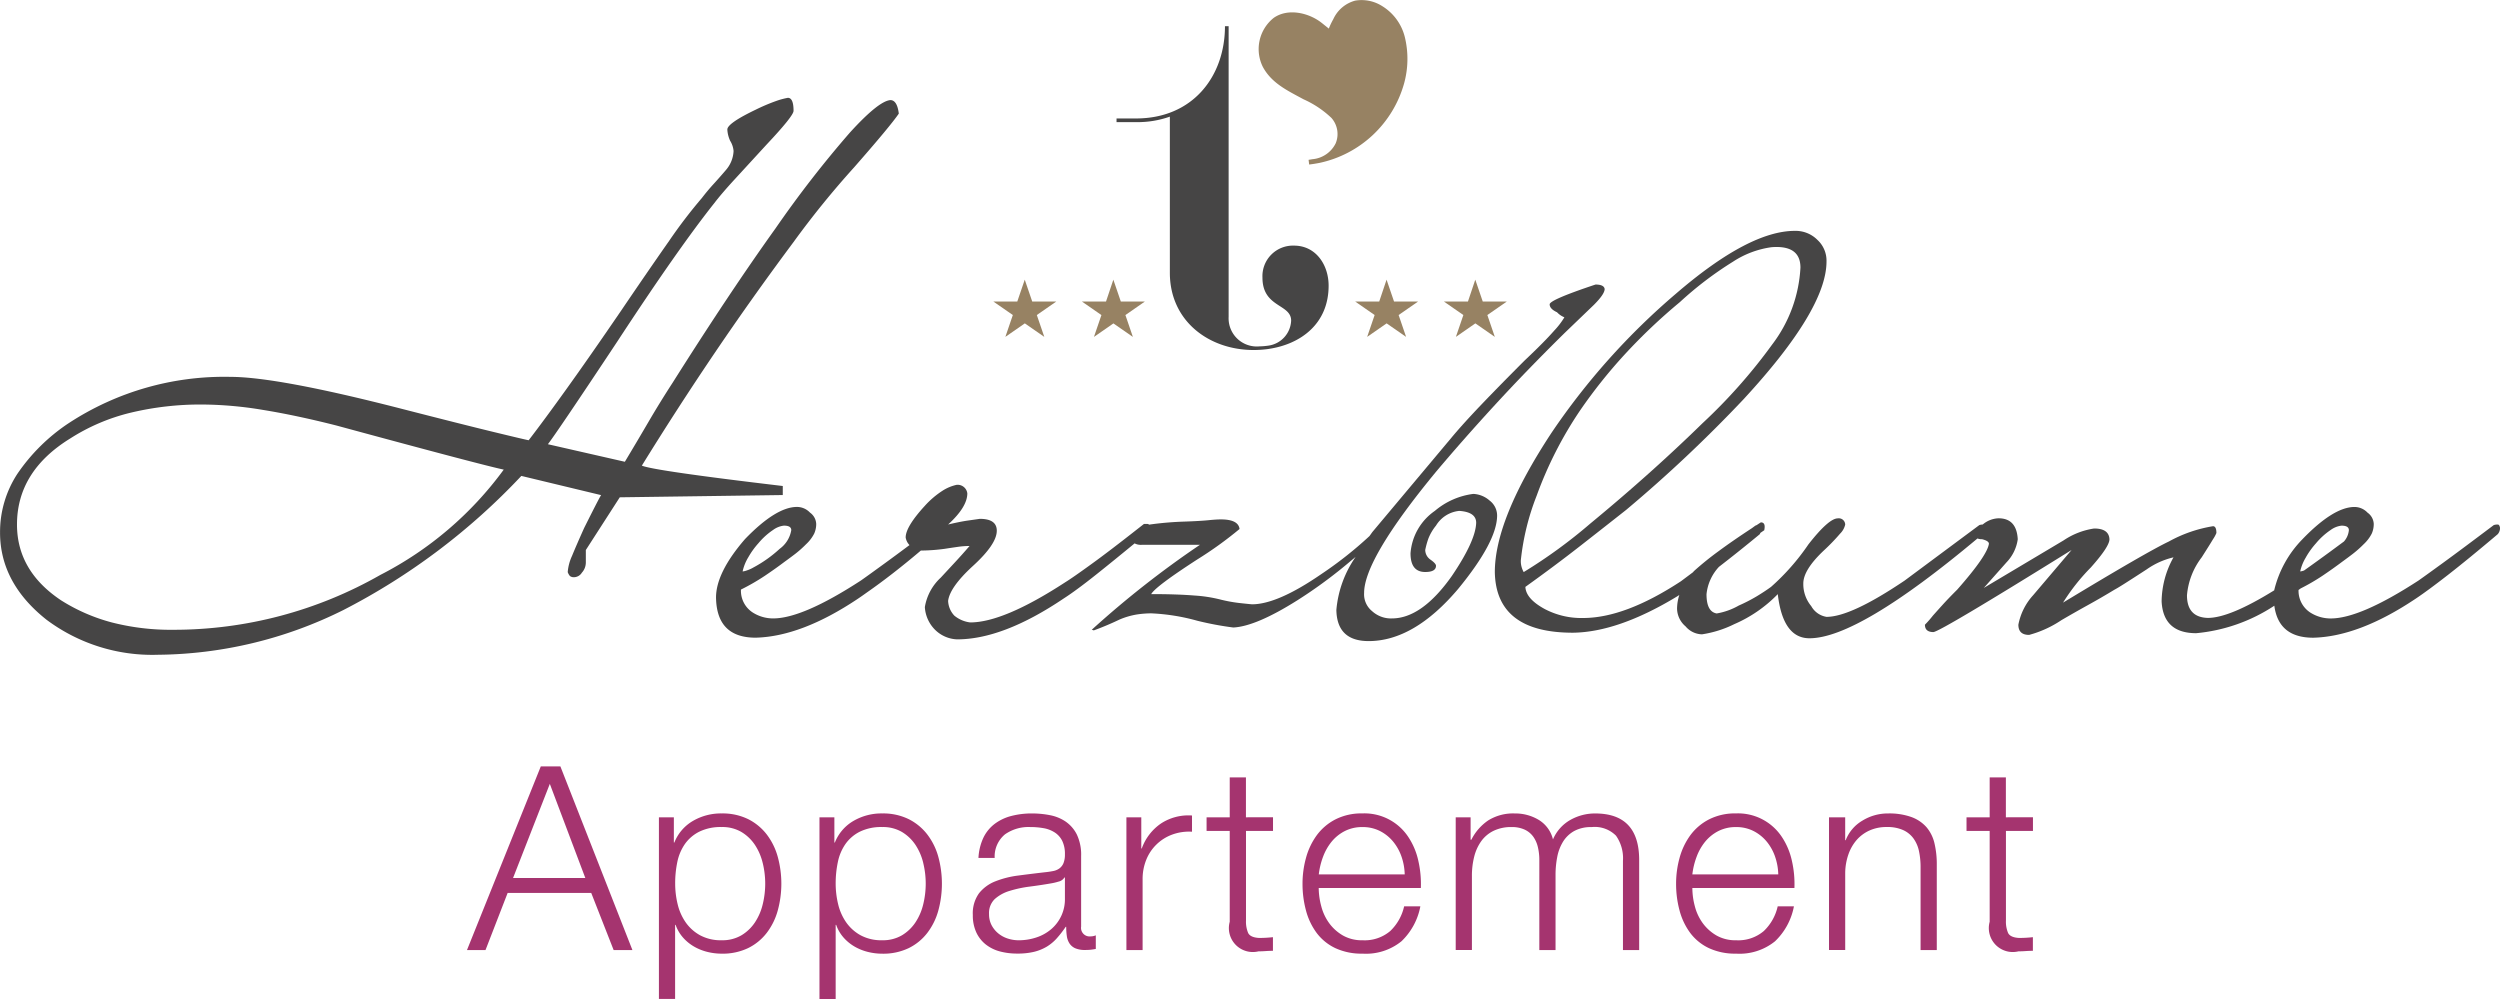
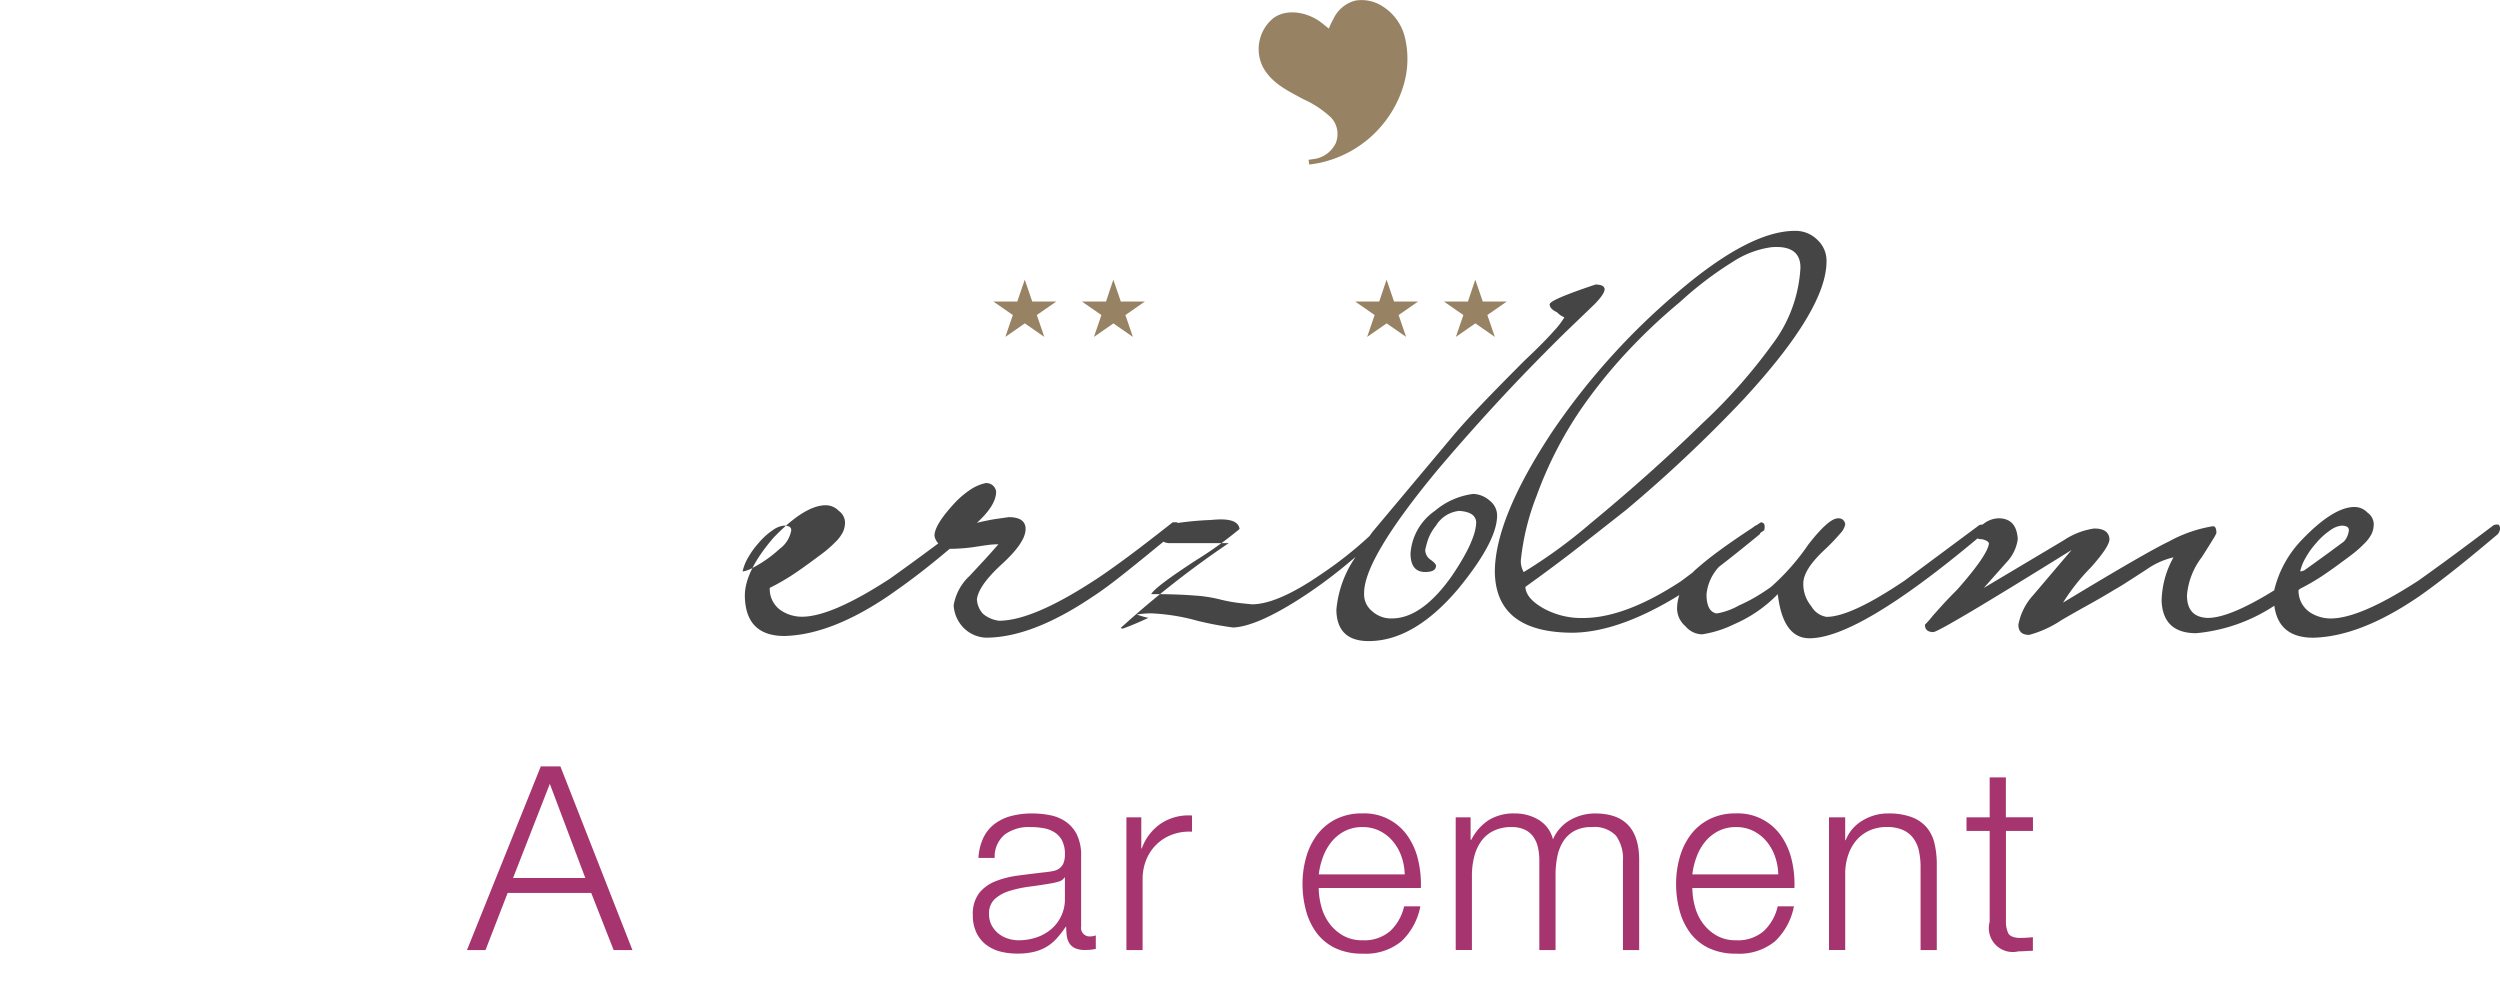
<svg xmlns="http://www.w3.org/2000/svg" width="234.32" height="93.628" viewBox="0 0 234.32 93.628">
  <g id="Gruppe_195" data-name="Gruppe 195" transform="translate(0 0)">
    <g id="Gruppe_191" data-name="Gruppe 191" transform="translate(0 9.162)">
-       <path id="Pfad_177" data-name="Pfad 177" d="M229.534,465.595q-.795,1.169-4.19,5.04a84.172,84.172,0,0,0-5.676,7q-3.875,5.2-7.375,10.372t-6.843,10.583q1.113.478,13.209,1.91v.848l-15.278.212L200.2,506.5v1.167a1.423,1.423,0,0,1-.371.956.883.883,0,0,1-.69.424.615.615,0,0,1-.425-.106,1.137,1.137,0,0,1-.211-.371,4.42,4.42,0,0,1,.4-1.512q.4-.981,1.14-2.626,1.485-2.97,1.592-3.077l-7.479-1.8a61.314,61.314,0,0,1-16.686,12.573,39.669,39.669,0,0,1-17.373,4.19,16.546,16.546,0,0,1-10.451-3.288q-4.351-3.448-4.35-8.17a9.957,9.957,0,0,1,1.617-5.491,17.513,17.513,0,0,1,4.8-4.747,26.6,26.6,0,0,1,15.172-4.351q4.4,0,15.967,2.971,5.784,1.486,8.728,2.2t3.262.769q1.43-1.856,3.581-4.855t5.014-7.188q2.7-3.979,4.562-6.631a47.138,47.138,0,0,1,3.078-4.031q.529-.69,1.087-1.3t1.192-1.353a2.905,2.905,0,0,0,.691-1.75,2.155,2.155,0,0,0-.318-.955,2.873,2.873,0,0,1-.266-1.061q0-.583,2.652-1.856a17.954,17.954,0,0,1,1.936-.822,6.876,6.876,0,0,1,1.087-.292c.353,0,.531.407.531,1.22q0,.478-2.547,3.183-1.751,1.909-2.971,3.236t-1.909,2.229q-1.645,2.068-3.9,5.278t-5.173,7.666q-2.917,4.4-4.536,6.791t-1.989,2.864l7.214,1.645q1.115-1.856,2.2-3.714t2.255-3.66q5.357-8.486,9.654-14.483a101.8,101.8,0,0,1,6.977-8.991q2.678-2.945,3.792-3.051Q229.376,464.322,229.534,465.595Zm-37.028,33.369q-2.016-.423-15.7-4.138-3.767-.955-6.87-1.458a35.521,35.521,0,0,0-5.651-.505,28.119,28.119,0,0,0-6.764.77,18.6,18.6,0,0,0-5.651,2.414q-4.986,3.078-4.986,8.063,0,4.351,4.138,7.109a17.025,17.025,0,0,0,4.748,2.069,22.267,22.267,0,0,0,5.757.689,39.1,39.1,0,0,0,19.416-5.145A32.875,32.875,0,0,0,192.506,498.964Z" transform="translate(-145.291 -464.11)" fill="#464545" />
-       <path id="Pfad_178" data-name="Pfad 178" d="M314.994,486.875q-4.3,1.432-4.3,1.856t.69.743a1.941,1.941,0,0,0,.478.372l.211.105a7.351,7.351,0,0,1-.981,1.273q-.877,1.008-2.732,2.758-2.388,2.388-4.085,4.164t-2.759,3.051l-7.426,8.859c-.1.134-.185.26-.281.391a36.314,36.314,0,0,1-4.547,3.588q-4.087,2.811-6.472,2.811c-.39-.035-.814-.08-1.273-.132a14.012,14.012,0,0,1-1.592-.292,13.392,13.392,0,0,0-2.546-.4q-1.645-.132-4.031-.132.369-.69,4.3-3.236a35.744,35.744,0,0,0,3.979-2.865q-.108-.9-1.752-.9c-.248,0-.566.019-.955.054q-.953.106-2.7.159a30.256,30.256,0,0,0-3.078.278.19.19,0,0,0-.157-.065h-.318l-.537.421-.036.028c-1.743,1.37-3.182,2.469-4.282,3.264q-1.829,1.327-2.518,1.75-5.784,3.769-8.913,3.767a2.876,2.876,0,0,1-1.486-.637,2.14,2.14,0,0,1-.583-1.379q.158-1.275,2.28-3.236,2.281-2.069,2.282-3.343,0-1.114-1.592-1.113l-1.114.159q-.743.107-1.856.371,1.8-1.644,1.8-2.918a.915.915,0,0,0-1.007-.8,4.068,4.068,0,0,0-1.327.558,8.312,8.312,0,0,0-1.645,1.406q-1.8,1.963-1.8,2.971a1.324,1.324,0,0,0,.36.711c-.877.654-1.641,1.218-2.271,1.676q-1.75,1.273-2.282,1.644-5.463,3.554-8.222,3.554a3.545,3.545,0,0,1-1.963-.583,2.429,2.429,0,0,1-1.06-2.122,19.892,19.892,0,0,0,2.255-1.3q.983-.662,1.829-1.3c.391-.282.734-.538,1.035-.769a10.066,10.066,0,0,0,.98-.875,3.582,3.582,0,0,0,.769-1.008,2.21,2.21,0,0,0,.186-.9,1.37,1.37,0,0,0-.583-1.061,1.683,1.683,0,0,0-1.221-.531q-1.962,0-4.879,3.024-2.706,3.131-2.707,5.465.054,3.765,3.714,3.766,4.3-.107,9.6-3.661c.245-.164.532-.365.836-.584,1.535-1.068,3.215-2.369,5.052-3.925h.211a17.2,17.2,0,0,0,2.017-.159q.687-.106,1.247-.186a7.8,7.8,0,0,1,1.087-.08q-.691.8-1.353,1.513l-1.353,1.459a4.822,4.822,0,0,0-1.486,2.759,3.284,3.284,0,0,0,.955,2.121,3.1,3.1,0,0,0,2.07.9q4.3,0,9.973-3.82,1.164-.742,3.13-2.308,1.525-1.215,3.534-2.868a1.251,1.251,0,0,0,.654.136h5.465a90.085,90.085,0,0,0-10.133,7.957l.159.054h.052q1.17-.426,2.389-1.008A7.093,7.093,0,0,1,272,517.8a9.243,9.243,0,0,1,1.353-.106,19.106,19.106,0,0,1,4.3.69,29.352,29.352,0,0,0,3.394.637q2.123-.107,5.995-2.547a44.1,44.1,0,0,0,4.006-2.865c.479-.383.97-.8,1.46-1.207a10.241,10.241,0,0,0-1.806,4.974q.054,2.917,3.023,2.918,4.245,0,8.383-4.88,3.661-4.457,3.66-6.9a1.758,1.758,0,0,0-.689-1.38,2.491,2.491,0,0,0-1.538-.636,6.92,6.92,0,0,0-3.607,1.591,5.309,5.309,0,0,0-2.282,3.979q0,1.75,1.379,1.75c.671,0,1.009-.194,1.009-.584,0-.141-.178-.335-.531-.583a1.11,1.11,0,0,1-.478-.9,7.838,7.838,0,0,1,.293-1.061,4.566,4.566,0,0,1,.716-1.22,2.881,2.881,0,0,1,2.175-1.379q1.591.107,1.591,1.114-.054,1.7-2.282,4.987-2.812,3.979-5.622,3.978a2.623,2.623,0,0,1-1.858-.689,2.027,2.027,0,0,1-.741-1.7q0-3.184,6.737-11.353,2.546-3.025,5.517-6.26t6.524-6.737l2.759-2.652q1.007-1.007,1.008-1.486C315.807,487.017,315.524,486.875,314.994,486.875Zm-79.414,25.57a7.489,7.489,0,0,1,.954-1.326,6.525,6.525,0,0,1,1.38-1.247,2.115,2.115,0,0,1,1.008-.4q.689,0,.689.425a2.709,2.709,0,0,1-1.087,1.75,11.865,11.865,0,0,1-2.466,1.75,2.957,2.957,0,0,1-.584.265,1.69,1.69,0,0,1-.424.106A4.345,4.345,0,0,1,235.579,512.445Z" transform="translate(-165.447 -469.368)" fill="#464545" />
+       <path id="Pfad_178" data-name="Pfad 178" d="M314.994,486.875q-4.3,1.432-4.3,1.856t.69.743a1.941,1.941,0,0,0,.478.372l.211.105a7.351,7.351,0,0,1-.981,1.273q-.877,1.008-2.732,2.758-2.388,2.388-4.085,4.164t-2.759,3.051l-7.426,8.859c-.1.134-.185.26-.281.391a36.314,36.314,0,0,1-4.547,3.588q-4.087,2.811-6.472,2.811c-.39-.035-.814-.08-1.273-.132a14.012,14.012,0,0,1-1.592-.292,13.392,13.392,0,0,0-2.546-.4q-1.645-.132-4.031-.132.369-.69,4.3-3.236a35.744,35.744,0,0,0,3.979-2.865q-.108-.9-1.752-.9c-.248,0-.566.019-.955.054a30.256,30.256,0,0,0-3.078.278.19.19,0,0,0-.157-.065h-.318l-.537.421-.036.028c-1.743,1.37-3.182,2.469-4.282,3.264q-1.829,1.327-2.518,1.75-5.784,3.769-8.913,3.767a2.876,2.876,0,0,1-1.486-.637,2.14,2.14,0,0,1-.583-1.379q.158-1.275,2.28-3.236,2.281-2.069,2.282-3.343,0-1.114-1.592-1.113l-1.114.159q-.743.107-1.856.371,1.8-1.644,1.8-2.918a.915.915,0,0,0-1.007-.8,4.068,4.068,0,0,0-1.327.558,8.312,8.312,0,0,0-1.645,1.406q-1.8,1.963-1.8,2.971a1.324,1.324,0,0,0,.36.711c-.877.654-1.641,1.218-2.271,1.676q-1.75,1.273-2.282,1.644-5.463,3.554-8.222,3.554a3.545,3.545,0,0,1-1.963-.583,2.429,2.429,0,0,1-1.06-2.122,19.892,19.892,0,0,0,2.255-1.3q.983-.662,1.829-1.3c.391-.282.734-.538,1.035-.769a10.066,10.066,0,0,0,.98-.875,3.582,3.582,0,0,0,.769-1.008,2.21,2.21,0,0,0,.186-.9,1.37,1.37,0,0,0-.583-1.061,1.683,1.683,0,0,0-1.221-.531q-1.962,0-4.879,3.024-2.706,3.131-2.707,5.465.054,3.765,3.714,3.766,4.3-.107,9.6-3.661c.245-.164.532-.365.836-.584,1.535-1.068,3.215-2.369,5.052-3.925h.211a17.2,17.2,0,0,0,2.017-.159q.687-.106,1.247-.186a7.8,7.8,0,0,1,1.087-.08q-.691.8-1.353,1.513l-1.353,1.459a4.822,4.822,0,0,0-1.486,2.759,3.284,3.284,0,0,0,.955,2.121,3.1,3.1,0,0,0,2.07.9q4.3,0,9.973-3.82,1.164-.742,3.13-2.308,1.525-1.215,3.534-2.868a1.251,1.251,0,0,0,.654.136h5.465a90.085,90.085,0,0,0-10.133,7.957l.159.054h.052q1.17-.426,2.389-1.008A7.093,7.093,0,0,1,272,517.8a9.243,9.243,0,0,1,1.353-.106,19.106,19.106,0,0,1,4.3.69,29.352,29.352,0,0,0,3.394.637q2.123-.107,5.995-2.547a44.1,44.1,0,0,0,4.006-2.865c.479-.383.97-.8,1.46-1.207a10.241,10.241,0,0,0-1.806,4.974q.054,2.917,3.023,2.918,4.245,0,8.383-4.88,3.661-4.457,3.66-6.9a1.758,1.758,0,0,0-.689-1.38,2.491,2.491,0,0,0-1.538-.636,6.92,6.92,0,0,0-3.607,1.591,5.309,5.309,0,0,0-2.282,3.979q0,1.75,1.379,1.75c.671,0,1.009-.194,1.009-.584,0-.141-.178-.335-.531-.583a1.11,1.11,0,0,1-.478-.9,7.838,7.838,0,0,1,.293-1.061,4.566,4.566,0,0,1,.716-1.22,2.881,2.881,0,0,1,2.175-1.379q1.591.107,1.591,1.114-.054,1.7-2.282,4.987-2.812,3.979-5.622,3.978a2.623,2.623,0,0,1-1.858-.689,2.027,2.027,0,0,1-.741-1.7q0-3.184,6.737-11.353,2.546-3.025,5.517-6.26t6.524-6.737l2.759-2.652q1.007-1.007,1.008-1.486C315.807,487.017,315.524,486.875,314.994,486.875Zm-79.414,25.57a7.489,7.489,0,0,1,.954-1.326,6.525,6.525,0,0,1,1.38-1.247,2.115,2.115,0,0,1,1.008-.4q.689,0,.689.425a2.709,2.709,0,0,1-1.087,1.75,11.865,11.865,0,0,1-2.466,1.75,2.957,2.957,0,0,1-.584.265,1.69,1.69,0,0,1-.424.106A4.345,4.345,0,0,1,235.579,512.445Z" transform="translate(-165.447 -469.368)" fill="#464545" />
      <path id="Pfad_179" data-name="Pfad 179" d="M421.48,507.854a1.181,1.181,0,0,0-.372.054q-3.023,2.281-4.773,3.554t-2.282,1.644q-5.465,3.554-8.223,3.554a3.548,3.548,0,0,1-1.963-.583,2.435,2.435,0,0,1-1.057-2.087l.2-.145a19.541,19.541,0,0,0,2.047-1.19q.982-.662,1.831-1.3.584-.423,1.033-.769a10.151,10.151,0,0,0,.983-.875,3.615,3.615,0,0,0,.769-1.008,2.236,2.236,0,0,0,.186-.9,1.368,1.368,0,0,0-.584-1.061,1.683,1.683,0,0,0-1.22-.531q-1.962,0-4.881,3.024a10.225,10.225,0,0,0-2.647,4.79q-4.158,2.577-6.212,2.584-1.962-.053-1.962-2.123a6.768,6.768,0,0,1,1.379-3.554q.37-.583.637-1.007c.176-.282.318-.512.424-.69a3.224,3.224,0,0,0,.318-.584c0-.424-.105-.637-.318-.637a12.73,12.73,0,0,0-4.138,1.433q-2.123,1.01-9.919,5.73a18.938,18.938,0,0,1,2.6-3.29q1.75-1.962,1.751-2.652-.054-1.007-1.433-1.007a6.934,6.934,0,0,0-2.865,1.114l-7.479,4.456,2.12-2.388a3.9,3.9,0,0,0,1.062-2.175q-.107-1.962-1.8-1.963a2.408,2.408,0,0,0-1.486.584,1,1,0,0,0-.318.054l-7,5.2q-5.04,3.4-7.32,3.4a2,2,0,0,1-1.433-1.008,3.226,3.226,0,0,1-.742-2.122q0-1.272,1.909-3.077a18.88,18.88,0,0,0,1.538-1.592,1.729,1.729,0,0,0,.478-.849.6.6,0,0,0-.689-.584q-.85,0-2.759,2.441a21.238,21.238,0,0,1-3.5,3.979q-.584.425-1.326.875a15.263,15.263,0,0,1-1.7.876,6.289,6.289,0,0,1-2.069.742q-.955-.159-.955-1.8a4.418,4.418,0,0,1,1.164-2.567c1.154-.891,2.423-1.9,3.824-3.057a.748.748,0,0,0,.061-.128c.12-.078.241-.169.361-.243.107-.5,0-.743-.317-.743-.142.091-.268.175-.405.264a.6.6,0,0,0-.125.054l-.3.221c-1.22.8-2.259,1.517-3.1,2.139a28.429,28.429,0,0,0-2.334,1.884c-.035.038-.065.077-.1.115l-1.121.839q-5.251,3.449-9.177,3.448a7.359,7.359,0,0,1-3.608-.848q-1.75-.956-1.8-2.069,2.811-2.016,5.119-3.82t4.324-3.394a129.746,129.746,0,0,0,10.981-10.345q7.8-8.435,7.8-12.945a2.642,2.642,0,0,0-.849-2.016,2.879,2.879,0,0,0-2.122-.848q-4.3,0-11.141,5.888a64.645,64.645,0,0,0-11.67,13.049q-5.306,8.065-5.306,13.051.106,5.678,7.321,5.676,4.244-.053,9.761-3.4c.069-.042.142-.091.211-.135a4.211,4.211,0,0,0-.212,1.3,2.229,2.229,0,0,0,.8,1.643,2.066,2.066,0,0,0,1.538.743,10.226,10.226,0,0,0,3.024-.954A12.667,12.667,0,0,0,354,514.38q.478,4.138,2.971,4.137,4.568,0,15.745-9.354a1.163,1.163,0,0,0,.436.071c.423.106.637.248.637.424q-.16,1.114-2.972,4.3-.8.795-1.353,1.406t-.928,1.034a10.059,10.059,0,0,1-.744.848q0,.69.8.691.744-.107,12.944-7.693l-3.606,4.243a5.669,5.669,0,0,0-1.38,2.759q0,.955,1.007.955a10.169,10.169,0,0,0,3.025-1.38q1.272-.742,2.519-1.432t2.468-1.432c.14-.071.451-.256.928-.558s1.175-.751,2.1-1.353a7.2,7.2,0,0,1,2.493-1.114,8.653,8.653,0,0,0-1.114,4.138q.159,2.97,3.237,2.971a15.93,15.93,0,0,0,7.327-2.576c.265,2,1.477,3,3.652,3q4.3-.107,9.6-3.661,1.116-.742,3.025-2.228t4.668-3.82a.91.91,0,0,0,.212-.584Q421.638,507.854,421.48,507.854ZM329.917,511.2a23.11,23.11,0,0,1,1.484-6.048,36.305,36.305,0,0,1,4.085-8.011,47.457,47.457,0,0,1,4.165-5.225,53.012,53.012,0,0,1,5.172-4.907,33.147,33.147,0,0,1,4.988-3.794,8.748,8.748,0,0,1,3.607-1.353q2.705-.211,2.706,1.91a13,13,0,0,1-2.652,7.215,50.733,50.733,0,0,1-6.527,7.374q-4.773,4.667-10.5,9.39a47.725,47.725,0,0,1-6.26,4.562A2.081,2.081,0,0,1,329.917,511.2Zm73.578-.266a7.578,7.578,0,0,1,.955-1.326,6.542,6.542,0,0,1,1.379-1.247,2.127,2.127,0,0,1,1.007-.4q.692,0,.691.425a1.854,1.854,0,0,1-.46,1.059c-.928.688-1.757,1.3-2.457,1.8-.48.349-.9.65-1.285.921a1.544,1.544,0,0,1-.361.087A4.323,4.323,0,0,1,403.5,510.931Z" transform="translate(-187.372 -467.855)" fill="#464545" />
    </g>
    <g id="Gruppe_192" data-name="Gruppe 192" transform="translate(43.77 71.829)">
      <path id="Pfad_180" data-name="Pfad 180" d="M210.961,545.6l6.753,17.218h-1.76l-2.1-5.353h-7.836l-2.075,5.353h-1.736l6.921-17.218Zm2.339,10.466-3.328-8.826-3.448,8.826Z" transform="translate(-202.208 -545.599)" fill="#a5346f" />
-       <path id="Pfad_181" data-name="Pfad 181" d="M227,551.7v2.363h.048a4.072,4.072,0,0,1,1.724-2.014,5.2,5.2,0,0,1,2.713-.711,5.417,5.417,0,0,1,2.471.53A5.074,5.074,0,0,1,235.7,553.3a6.118,6.118,0,0,1,1.037,2.1,9.554,9.554,0,0,1,0,5.04,6.112,6.112,0,0,1-1.037,2.1,4.957,4.957,0,0,1-1.749,1.423,5.52,5.52,0,0,1-2.471.518,5.6,5.6,0,0,1-1.35-.168,4.79,4.79,0,0,1-1.254-.507,4.134,4.134,0,0,1-1.024-.844,3.571,3.571,0,0,1-.687-1.182h-.048v6.945H225.6V551.7Zm8.332,4.3a5.314,5.314,0,0,0-.724-1.7,4,4,0,0,0-1.265-1.217,3.51,3.51,0,0,0-1.857-.47,4.547,4.547,0,0,0-2.1.434,3.65,3.65,0,0,0-1.35,1.157,4.566,4.566,0,0,0-.712,1.688,9.76,9.76,0,0,0-.2,2.026,8.158,8.158,0,0,0,.229,1.917,4.994,4.994,0,0,0,.747,1.7,4.015,4.015,0,0,0,1.35,1.218,4.083,4.083,0,0,0,2.038.471,3.5,3.5,0,0,0,1.857-.471,3.99,3.99,0,0,0,1.265-1.218,5.29,5.29,0,0,0,.724-1.7,8.133,8.133,0,0,0,0-3.834Z" transform="translate(-207.611 -546.925)" fill="#a5346f" />
-       <path id="Pfad_182" data-name="Pfad 182" d="M246.565,551.7v2.363h.048a4.07,4.07,0,0,1,1.725-2.014,5.2,5.2,0,0,1,2.712-.711,5.421,5.421,0,0,1,2.472.53,5.071,5.071,0,0,1,1.748,1.435,6.1,6.1,0,0,1,1.037,2.1,9.574,9.574,0,0,1,0,5.04,6.1,6.1,0,0,1-1.037,2.1,4.954,4.954,0,0,1-1.748,1.423,5.523,5.523,0,0,1-2.472.518,5.6,5.6,0,0,1-1.35-.168,4.79,4.79,0,0,1-1.254-.507,4.148,4.148,0,0,1-1.024-.844,3.569,3.569,0,0,1-.687-1.182h-.049v6.945h-1.518V551.7ZM254.9,556a5.315,5.315,0,0,0-.724-1.7,3.986,3.986,0,0,0-1.265-1.217,3.51,3.51,0,0,0-1.857-.47,4.55,4.55,0,0,0-2.1.434,3.641,3.641,0,0,0-1.35,1.157,4.54,4.54,0,0,0-.712,1.688,9.705,9.705,0,0,0-.205,2.026,8.2,8.2,0,0,0,.229,1.917,4.98,4.98,0,0,0,.748,1.7,4.02,4.02,0,0,0,1.35,1.218,4.083,4.083,0,0,0,2.038.471,3.5,3.5,0,0,0,1.857-.471,3.981,3.981,0,0,0,1.265-1.218,5.291,5.291,0,0,0,.724-1.7,8.134,8.134,0,0,0,0-3.834Z" transform="translate(-212.131 -546.925)" fill="#a5346f" />
      <path id="Pfad_183" data-name="Pfad 183" d="M264.842,553.628a3.558,3.558,0,0,1,1.049-1.3,4.427,4.427,0,0,1,1.556-.748,7.566,7.566,0,0,1,1.977-.241,8.714,8.714,0,0,1,1.64.157,3.952,3.952,0,0,1,1.471.59A3.232,3.232,0,0,1,273.6,553.3a4.409,4.409,0,0,1,.409,2.038v6.607a.8.8,0,0,0,.892.916,1.17,1.17,0,0,0,.483-.1v1.278c-.177.032-.334.056-.47.072a4.8,4.8,0,0,1-.519.024,2.282,2.282,0,0,1-.928-.157,1.24,1.24,0,0,1-.542-.446,1.675,1.675,0,0,1-.254-.687,5.9,5.9,0,0,1-.06-.88h-.048a10.079,10.079,0,0,1-.832,1.073,4.141,4.141,0,0,1-.94.785,4.394,4.394,0,0,1-1.181.482,6.53,6.53,0,0,1-1.58.168,6.249,6.249,0,0,1-1.627-.2,3.655,3.655,0,0,1-1.327-.651,3.118,3.118,0,0,1-.892-1.133,3.778,3.778,0,0,1-.326-1.629,3.214,3.214,0,0,1,.579-2.037,3.642,3.642,0,0,1,1.531-1.121,8.781,8.781,0,0,1,2.146-.543q1.193-.157,2.424-.3c.321-.032.6-.072.844-.121a1.457,1.457,0,0,0,.6-.253,1.166,1.166,0,0,0,.375-.494,2.143,2.143,0,0,0,.133-.82,2.778,2.778,0,0,0-.254-1.266,2,2,0,0,0-.7-.784,2.826,2.826,0,0,0-1.036-.4,7.1,7.1,0,0,0-1.267-.108,3.836,3.836,0,0,0-2.363.687,2.689,2.689,0,0,0-.964,2.206h-1.52A5.06,5.06,0,0,1,264.842,553.628Zm7.6,3.714a.864.864,0,0,1-.554.386,5.625,5.625,0,0,1-.723.169q-.966.168-1.989.3a10.966,10.966,0,0,0-1.869.4,3.667,3.667,0,0,0-1.386.759,1.811,1.811,0,0,0-.543,1.411,2.213,2.213,0,0,0,.228,1.024,2.5,2.5,0,0,0,.615.772,2.675,2.675,0,0,0,.892.494,3.273,3.273,0,0,0,1.037.169,5.241,5.241,0,0,0,1.663-.265,4.111,4.111,0,0,0,1.387-.772,3.672,3.672,0,0,0,1.29-2.869v-1.978Z" transform="translate(-216.447 -546.925)" fill="#a5346f" />
      <path id="Pfad_184" data-name="Pfad 184" d="M283.972,551.756v2.918h.048a4.777,4.777,0,0,1,1.8-2.339,4.7,4.7,0,0,1,2.905-.747v1.519a4.568,4.568,0,0,0-1.88.278,4.154,4.154,0,0,0-2.412,2.363,4.79,4.79,0,0,0-.338,1.82V564.2h-1.518V551.756Z" transform="translate(-220.771 -546.981)" fill="#a5346f" />
-       <path id="Pfad_185" data-name="Pfad 185" d="M298.578,550.685v1.277h-2.532v8.392a2.735,2.735,0,0,0,.2,1.17q.205.422,1.025.47a11.9,11.9,0,0,0,1.3-.072V563.2c-.225,0-.451.008-.675.024s-.451.025-.675.025a2.244,2.244,0,0,1-2.7-2.773v-8.513h-2.17v-1.277h2.17v-3.737h1.519v3.737Z" transform="translate(-223.031 -545.911)" fill="#a5346f" />
      <path id="Pfad_186" data-name="Pfad 186" d="M305.8,560.03a4.644,4.644,0,0,0,.735,1.58,4.2,4.2,0,0,0,1.278,1.157,3.573,3.573,0,0,0,1.856.458,3.7,3.7,0,0,0,2.6-.868,4.566,4.566,0,0,0,1.3-2.315h1.52a6.072,6.072,0,0,1-1.773,3.28,5.284,5.284,0,0,1-3.654,1.157,5.8,5.8,0,0,1-2.544-.518,4.691,4.691,0,0,1-1.748-1.423,6.175,6.175,0,0,1-1-2.1,9.547,9.547,0,0,1-.325-2.52,9.051,9.051,0,0,1,.325-2.412,6.475,6.475,0,0,1,1-2.11,5.033,5.033,0,0,1,1.748-1.494,5.378,5.378,0,0,1,2.544-.567,4.921,4.921,0,0,1,4.28,2.183,6.541,6.541,0,0,1,.953,2.242,9.826,9.826,0,0,1,.241,2.568h-9.573A6.684,6.684,0,0,0,305.8,560.03Zm7.523-4.642a4.558,4.558,0,0,0-.784-1.41,3.873,3.873,0,0,0-1.229-.988,3.526,3.526,0,0,0-1.64-.374,3.571,3.571,0,0,0-1.663.374,3.888,3.888,0,0,0-1.23.988,4.961,4.961,0,0,0-.808,1.423,6.969,6.969,0,0,0-.4,1.652h8.054A5.527,5.527,0,0,0,313.324,555.389Z" transform="translate(-225.732 -546.925)" fill="#a5346f" />
      <path id="Pfad_187" data-name="Pfad 187" d="M324.108,551.7v2.1h.072a4.768,4.768,0,0,1,1.579-1.809,4.417,4.417,0,0,1,2.5-.651,4.239,4.239,0,0,1,2.231.6,2.954,2.954,0,0,1,1.338,1.833,3.807,3.807,0,0,1,1.64-1.833,4.692,4.692,0,0,1,2.316-.6q4.123,0,4.123,4.364v8.44h-1.519v-8.368a3.677,3.677,0,0,0-.651-2.351,2.8,2.8,0,0,0-2.292-.807,3.258,3.258,0,0,0-1.64.374,2.881,2.881,0,0,0-1.037,1,4.243,4.243,0,0,0-.542,1.435,8.713,8.713,0,0,0-.157,1.676v7.041h-1.52V555.7a5.22,5.22,0,0,0-.133-1.193,2.755,2.755,0,0,0-.434-.988,2.06,2.06,0,0,0-.807-.664,2.849,2.849,0,0,0-1.23-.241,3.762,3.762,0,0,0-1.676.349,3.088,3.088,0,0,0-1.157.965,4.282,4.282,0,0,0-.664,1.447,7.24,7.24,0,0,0-.217,1.821v6.944h-1.519V551.7Z" transform="translate(-230.041 -546.925)" fill="#a5346f" />
      <path id="Pfad_188" data-name="Pfad 188" d="M351.331,560.03a4.656,4.656,0,0,0,.735,1.58,4.212,4.212,0,0,0,1.278,1.157,3.574,3.574,0,0,0,1.856.458,3.693,3.693,0,0,0,2.6-.868,4.566,4.566,0,0,0,1.3-2.315h1.52a6.073,6.073,0,0,1-1.773,3.28,5.284,5.284,0,0,1-3.654,1.157,5.793,5.793,0,0,1-2.543-.518,4.688,4.688,0,0,1-1.749-1.423,6.187,6.187,0,0,1-1-2.1,9.544,9.544,0,0,1-.325-2.52,9.046,9.046,0,0,1,.325-2.412,6.489,6.489,0,0,1,1-2.11,5.029,5.029,0,0,1,1.749-1.494,5.373,5.373,0,0,1,2.543-.567,4.924,4.924,0,0,1,4.281,2.183,6.553,6.553,0,0,1,.952,2.242,9.826,9.826,0,0,1,.241,2.568H351.1A6.716,6.716,0,0,0,351.331,560.03Zm7.523-4.642a4.572,4.572,0,0,0-.784-1.41,3.884,3.884,0,0,0-1.23-.988,3.526,3.526,0,0,0-1.64-.374,3.573,3.573,0,0,0-1.663.374,3.875,3.875,0,0,0-1.23.988,4.922,4.922,0,0,0-.808,1.423,6.933,6.933,0,0,0-.4,1.652h8.054A5.525,5.525,0,0,0,358.854,555.389Z" transform="translate(-236.249 -546.925)" fill="#a5346f" />
      <path id="Pfad_189" data-name="Pfad 189" d="M369.727,551.7v2.146h.049a3.646,3.646,0,0,1,1.543-1.82,4.538,4.538,0,0,1,2.436-.687,6.123,6.123,0,0,1,2.182.338,3.453,3.453,0,0,1,1.411.952,3.564,3.564,0,0,1,.747,1.507,8.493,8.493,0,0,1,.217,2v8.005h-1.519v-7.765a7.208,7.208,0,0,0-.145-1.483,3.147,3.147,0,0,0-.507-1.193,2.45,2.45,0,0,0-.977-.8,3.587,3.587,0,0,0-1.531-.289,3.857,3.857,0,0,0-1.627.325,3.529,3.529,0,0,0-1.206.892,4.117,4.117,0,0,0-.771,1.35,5.471,5.471,0,0,0-.3,1.7v7.258h-1.519V551.7Z" transform="translate(-240.551 -546.925)" fill="#a5346f" />
      <path id="Pfad_190" data-name="Pfad 190" d="M391.2,550.685v1.277h-2.532v8.392a2.734,2.734,0,0,0,.2,1.17q.205.422,1.025.47a11.9,11.9,0,0,0,1.3-.072V563.2c-.225,0-.451.008-.675.024s-.451.025-.675.025a2.244,2.244,0,0,1-2.7-2.773v-8.513h-2.17v-1.277h2.17v-3.737h1.519v3.737Z" transform="translate(-244.425 -545.911)" fill="#a5346f" />
    </g>
    <g id="Gruppe_194" data-name="Gruppe 194" transform="translate(93.092 0)">
      <path id="Pfad_191" data-name="Pfad 191" d="M313.4,486.284l.7,2.048h2.254l-1.824,1.265.7,2.048-1.824-1.266-1.824,1.266.7-2.048-1.824-1.265h2.254Z" transform="translate(-276.532 -460.07)" fill="#978263" />
      <path id="Pfad_192" data-name="Pfad 192" d="M324.212,486.284l.7,2.048h2.255l-1.824,1.265.7,2.048-1.824-1.266-1.824,1.266.7-2.048-1.824-1.265h2.254Z" transform="translate(-279.029 -460.07)" fill="#978263" />
      <path id="Pfad_193" data-name="Pfad 193" d="M269.3,486.284l.7,2.048h2.255l-1.824,1.265.7,2.048-1.824-1.266-1.824,1.266.7-2.048-1.824-1.265H268.6Z" transform="translate(-266.344 -460.07)" fill="#978263" />
      <path id="Pfad_194" data-name="Pfad 194" d="M280.1,486.284l.7,2.048h2.255L281.23,489.6l.7,2.048-1.824-1.266-1.824,1.266.7-2.048-1.824-1.265h2.254Z" transform="translate(-268.84 -460.07)" fill="#978263" />
      <g id="Gruppe_193" data-name="Gruppe 193" transform="translate(11.559)">
-         <path id="Pfad_195" data-name="Pfad 195" d="M295.639,485.64a10.168,10.168,0,0,1-1.412.1c-4.2,0-7.855-2.722-7.855-7.235V463.866a9.077,9.077,0,0,1-3.136.516h-1.861v-.345H283.2c5.339,0,8.337-3.962,8.337-8.647h.344v27.252a2.642,2.642,0,0,0,2.895,2.756,6.64,6.64,0,0,0,.827-.069,2.469,2.469,0,0,0,2.137-2.343c0-1.583-2.688-1.205-2.688-4.03a2.862,2.862,0,0,1,2.963-3c2.032,0,3.238,1.791,3.238,3.755,0,3.548-2.584,5.479-5.616,5.926" transform="translate(-281.375 -452.934)" fill="#464545" />
        <path id="Pfad_196" data-name="Pfad 196" d="M312.389,455.642a4.745,4.745,0,0,0-2.135-2.887,3.586,3.586,0,0,0-2.509-.5A3.156,3.156,0,0,0,305.689,454a6.768,6.768,0,0,0-.417.876c-.245-.2-.4-.319-.557-.448-.027-.022-.056-.043-.083-.065-1.184-.954-3.171-1.447-4.53-.487a3.741,3.741,0,0,0-1.02,4.576c.819,1.541,2.317,2.236,3.82,3.05a9.287,9.287,0,0,1,2.614,1.746,2.278,2.278,0,0,1,.4,2.382,2.688,2.688,0,0,1-2.192,1.489c-.112.022-.228.04-.348.057l.053.439.081-.008c.3-.038.591-.085.87-.139a10.513,10.513,0,0,0,7.94-7.421,8.663,8.663,0,0,0,.071-4.4" transform="translate(-285.376 -452.196)" fill="#978263" />
      </g>
    </g>
  </g>
</svg>